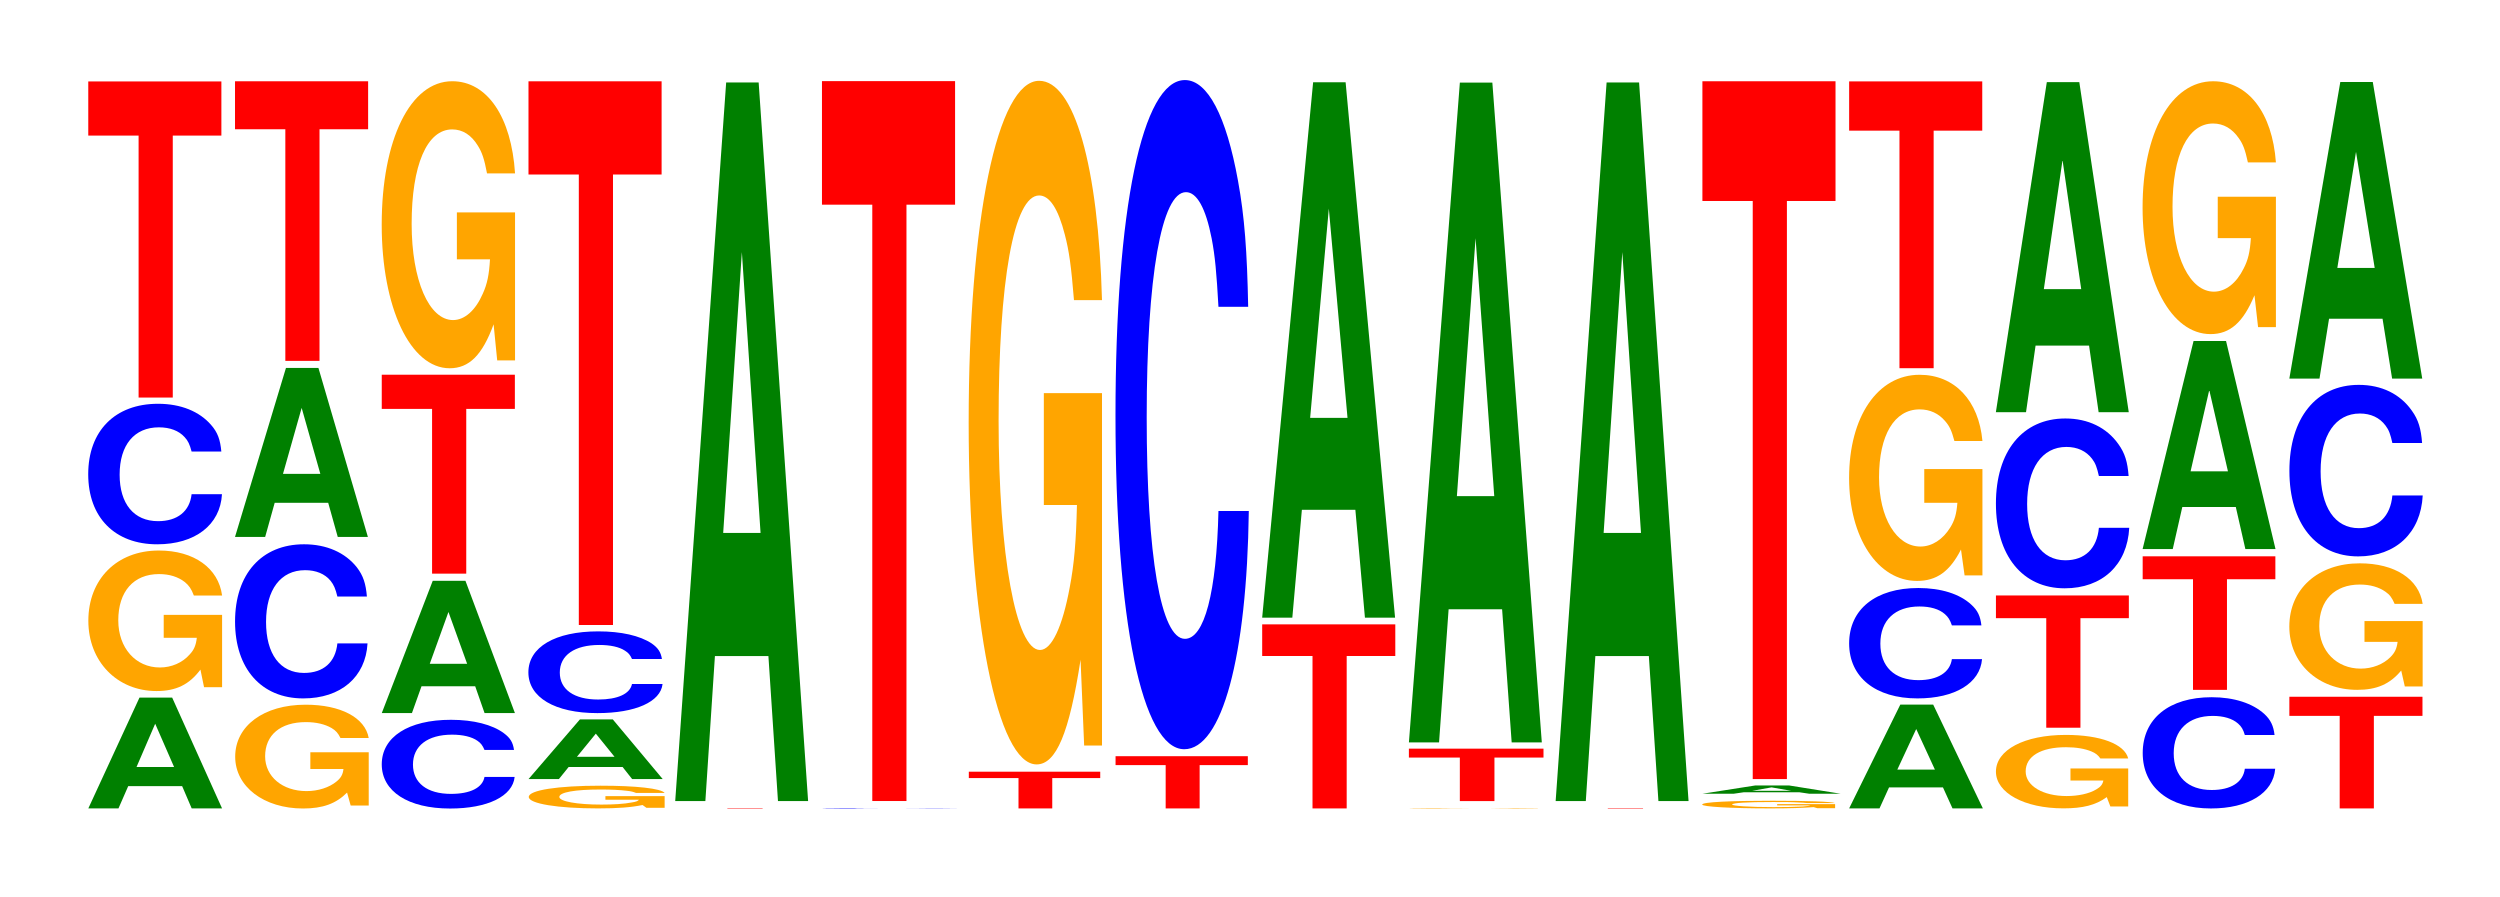
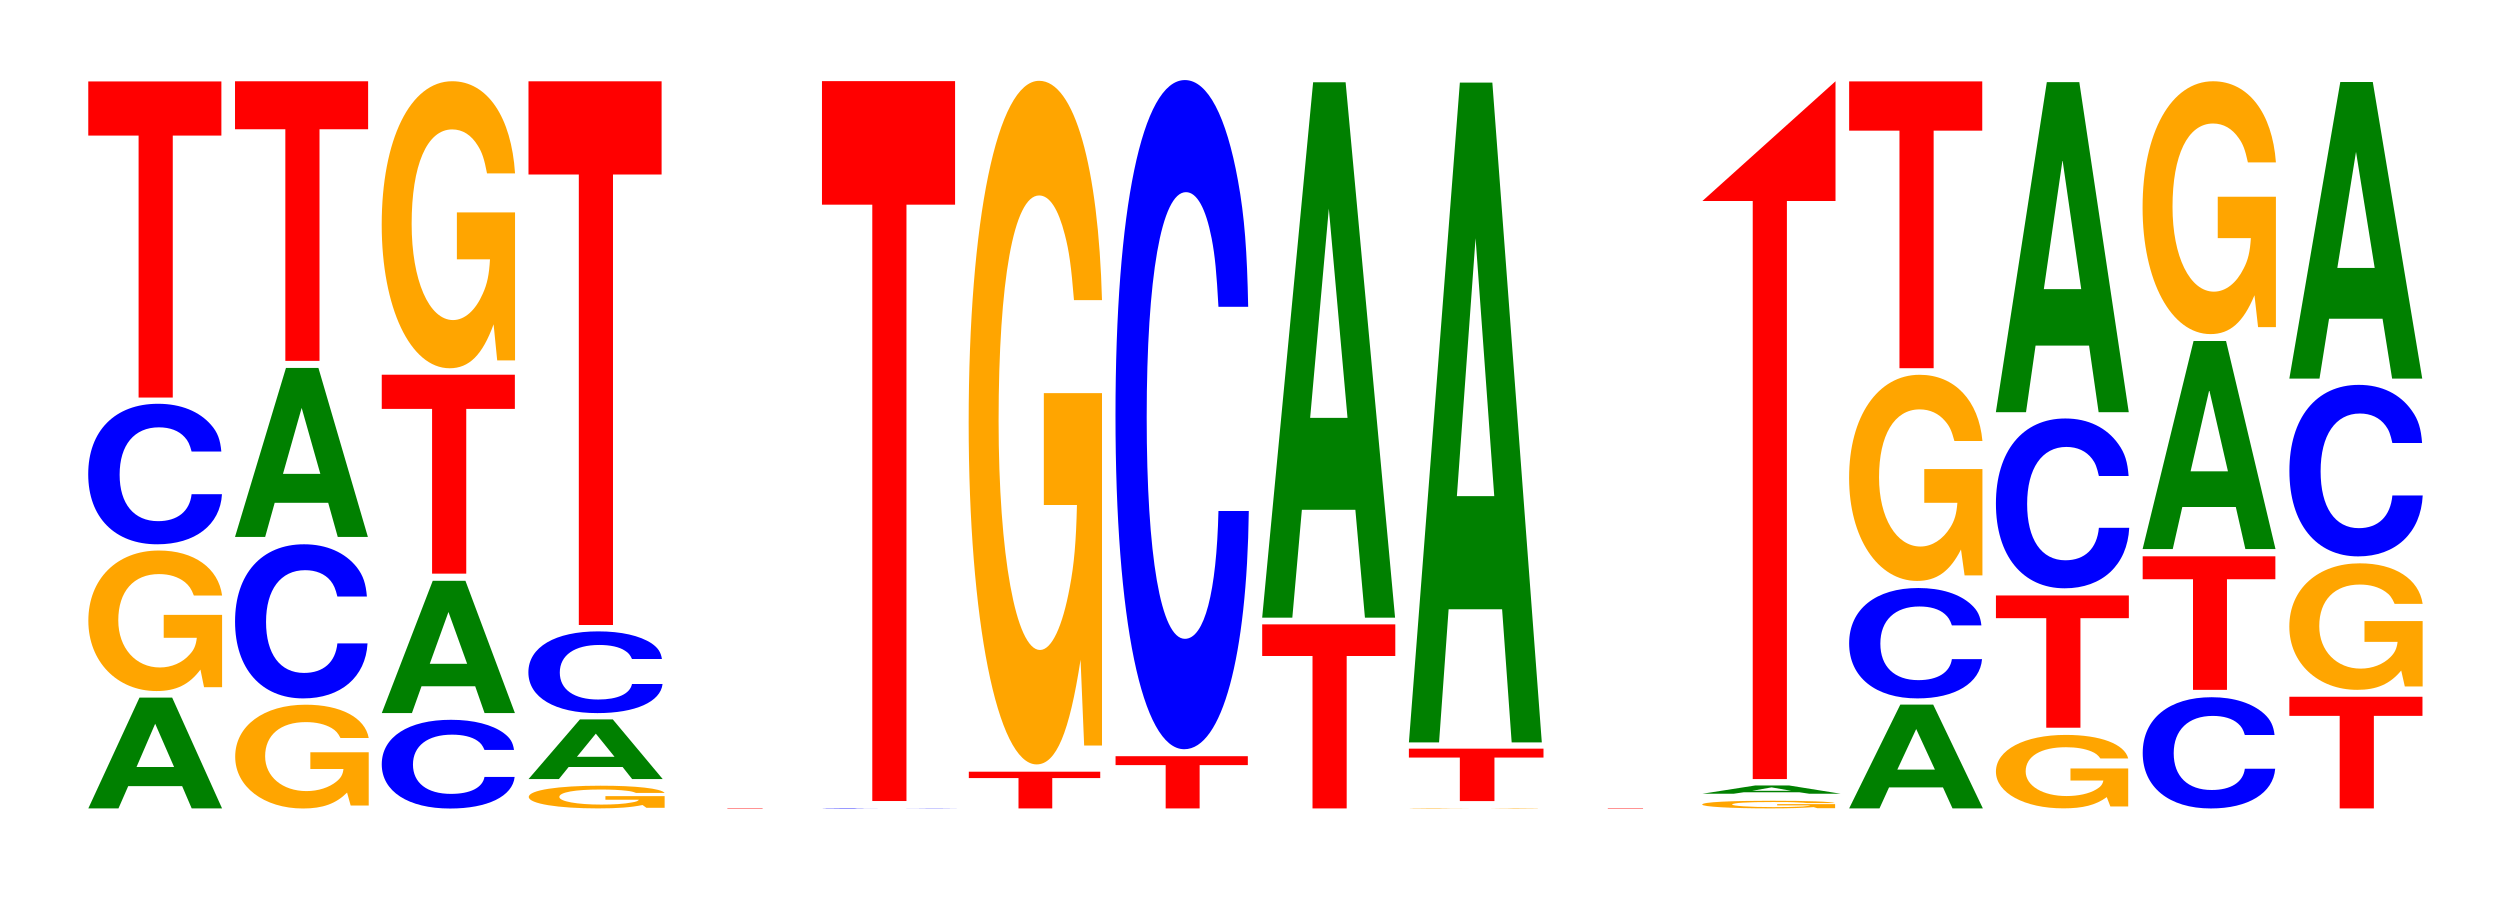
<svg xmlns="http://www.w3.org/2000/svg" xmlns:xlink="http://www.w3.org/1999/xlink" width="184pt" height="66pt" viewBox="0 0 184 66" version="1.1">
  <defs>
    <g>
      <symbol overflow="visible" id="glyph0-0">
        <path style="stroke:none;" d="M 7.281 -1.641 L 7.984 0 L 10.219 0 L 6.547 -8.156 L 4.141 -8.156 L 0.375 0 L 2.594 0 L 3.312 -1.641 Z M 6.688 -3.047 L 3.922 -3.047 L 5.297 -6.234 Z M 6.688 -3.047 " />
      </symbol>
      <symbol overflow="visible" id="glyph1-0">
        <path style="stroke:none;" d="M 10.469 -5.297 L 6.172 -5.297 L 6.172 -3.609 L 8.609 -3.609 C 8.547 -3.062 8.406 -2.719 8.078 -2.375 C 7.547 -1.766 6.734 -1.422 5.891 -1.422 C 4.109 -1.422 2.828 -2.859 2.828 -4.891 C 2.828 -7.016 3.953 -8.297 5.828 -8.297 C 6.594 -8.297 7.234 -8.094 7.734 -7.703 C 8.031 -7.453 8.203 -7.219 8.391 -6.719 L 10.469 -6.719 C 10.203 -8.734 8.406 -10.031 5.812 -10.031 C 2.719 -10.031 0.625 -7.922 0.625 -4.859 C 0.625 -1.875 2.734 0.312 5.641 0.312 C 7.078 0.312 8.047 -0.156 8.875 -1.266 L 9.141 0.031 L 10.469 0.031 Z M 10.469 -5.297 " />
      </symbol>
      <symbol overflow="visible" id="glyph2-0">
        <path style="stroke:none;" d="M 10.469 -6.516 C 10.391 -7.375 10.203 -7.922 9.719 -8.469 C 8.859 -9.469 7.484 -10.031 5.812 -10.031 C 2.641 -10.031 0.672 -8.031 0.672 -4.844 C 0.672 -1.672 2.625 0.312 5.75 0.312 C 8.531 0.312 10.391 -1.109 10.516 -3.375 L 8.281 -3.375 C 8.141 -2.109 7.234 -1.391 5.812 -1.391 C 4.031 -1.391 2.984 -2.672 2.984 -4.812 C 2.984 -7 4.062 -8.297 5.875 -8.297 C 6.688 -8.297 7.344 -8.047 7.766 -7.578 C 8.016 -7.312 8.141 -7.047 8.281 -6.516 Z M 10.469 -6.516 " />
      </symbol>
      <symbol overflow="visible" id="glyph3-0">
        <path style="stroke:none;" d="M 6.453 -19.281 L 10.031 -19.281 L 10.031 -23.266 L 0.234 -23.266 L 0.234 -19.281 L 3.938 -19.281 L 3.938 0 L 6.453 0 Z M 6.453 -19.281 " />
      </symbol>
      <symbol overflow="visible" id="glyph4-0">
        <path style="stroke:none;" d="M 10.453 -3.906 L 6.156 -3.906 L 6.156 -2.672 L 8.594 -2.672 C 8.547 -2.25 8.391 -2 8.078 -1.75 C 7.547 -1.312 6.734 -1.047 5.875 -1.047 C 4.109 -1.047 2.828 -2.109 2.828 -3.609 C 2.828 -5.172 3.953 -6.125 5.828 -6.125 C 6.594 -6.125 7.234 -5.969 7.719 -5.688 C 8.031 -5.5 8.188 -5.328 8.375 -4.953 L 10.453 -4.953 C 10.188 -6.453 8.391 -7.406 5.812 -7.406 C 2.719 -7.406 0.625 -5.844 0.625 -3.578 C 0.625 -1.375 2.734 0.234 5.625 0.234 C 7.078 0.234 8.047 -0.125 8.859 -0.938 L 9.125 0.016 L 10.453 0.016 Z M 10.453 -3.906 " />
      </symbol>
      <symbol overflow="visible" id="glyph5-0">
        <path style="stroke:none;" d="M 10.375 -7.156 C 10.297 -8.094 10.109 -8.688 9.641 -9.297 C 8.781 -10.391 7.406 -11 5.75 -11 C 2.625 -11 0.672 -8.812 0.672 -5.312 C 0.672 -1.844 2.609 0.344 5.688 0.344 C 8.453 0.344 10.281 -1.219 10.422 -3.703 L 8.203 -3.703 C 8.062 -2.312 7.172 -1.531 5.75 -1.531 C 3.984 -1.531 2.953 -2.922 2.953 -5.281 C 2.953 -7.672 4.031 -9.094 5.828 -9.094 C 6.625 -9.094 7.281 -8.828 7.703 -8.312 C 7.938 -8.016 8.062 -7.734 8.203 -7.156 Z M 10.375 -7.156 " />
      </symbol>
      <symbol overflow="visible" id="glyph6-0">
        <path style="stroke:none;" d="M 7.234 -2.516 L 7.938 0 L 10.156 0 L 6.516 -12.438 L 4.125 -12.438 L 0.375 0 L 2.594 0 L 3.297 -2.516 Z M 6.656 -4.641 L 3.906 -4.641 L 5.281 -9.5 Z M 6.656 -4.641 " />
      </symbol>
      <symbol overflow="visible" id="glyph7-0">
        <path style="stroke:none;" d="M 6.453 -17.047 L 10.031 -17.047 L 10.031 -20.578 L 0.234 -20.578 L 0.234 -17.047 L 3.938 -17.047 L 3.938 0 L 6.453 0 Z M 6.453 -17.047 " />
      </symbol>
      <symbol overflow="visible" id="glyph8-0">
        <path style="stroke:none;" d="M 10.406 -4.109 C 10.328 -4.656 10.141 -4.984 9.656 -5.344 C 8.812 -5.969 7.438 -6.328 5.766 -6.328 C 2.625 -6.328 0.672 -5.062 0.672 -3.047 C 0.672 -1.062 2.609 0.203 5.703 0.203 C 8.469 0.203 10.312 -0.703 10.453 -2.125 L 8.234 -2.125 C 8.094 -1.328 7.188 -0.875 5.766 -0.875 C 4 -0.875 2.969 -1.688 2.969 -3.031 C 2.969 -4.406 4.047 -5.234 5.844 -5.234 C 6.641 -5.234 7.297 -5.078 7.719 -4.781 C 7.969 -4.609 8.094 -4.438 8.234 -4.109 Z M 10.406 -4.109 " />
      </symbol>
      <symbol overflow="visible" id="glyph9-0">
        <path style="stroke:none;" d="M 7.25 -1.969 L 7.938 0 L 10.172 0 L 6.531 -9.734 L 4.125 -9.734 L 0.375 0 L 2.594 0 L 3.297 -1.969 Z M 6.656 -3.625 L 3.906 -3.625 L 5.281 -7.438 Z M 6.656 -3.625 " />
      </symbol>
      <symbol overflow="visible" id="glyph10-0">
        <path style="stroke:none;" d="M 6.453 -12.125 L 10.031 -12.125 L 10.031 -14.641 L 0.234 -14.641 L 0.234 -12.125 L 3.938 -12.125 L 3.938 0 L 6.453 0 Z M 6.453 -12.125 " />
      </symbol>
      <symbol overflow="visible" id="glyph11-0">
        <path style="stroke:none;" d="M 10.422 -10.828 L 6.141 -10.828 L 6.141 -7.375 L 8.578 -7.375 C 8.516 -6.25 8.375 -5.562 8.047 -4.844 C 7.516 -3.625 6.719 -2.906 5.859 -2.906 C 4.094 -2.906 2.812 -5.828 2.812 -9.984 C 2.812 -14.312 3.938 -16.938 5.797 -16.938 C 6.562 -16.938 7.203 -16.531 7.688 -15.734 C 8 -15.234 8.156 -14.766 8.359 -13.703 L 10.422 -13.703 C 10.156 -17.859 8.375 -20.484 5.797 -20.484 C 2.719 -20.484 0.609 -16.203 0.609 -9.922 C 0.609 -3.812 2.719 0.641 5.609 0.641 C 7.047 0.641 8.016 -0.328 8.844 -2.594 L 9.109 0.062 L 10.422 0.062 Z M 10.422 -10.828 " />
      </symbol>
      <symbol overflow="visible" id="glyph12-0">
        <path style="stroke:none;" d="M 10.625 -0.859 L 6.266 -0.859 L 6.266 -0.594 L 8.734 -0.594 C 8.672 -0.5 8.531 -0.438 8.203 -0.391 C 7.656 -0.281 6.844 -0.234 5.969 -0.234 C 4.172 -0.234 2.875 -0.469 2.875 -0.797 C 2.875 -1.141 4.016 -1.344 5.922 -1.344 C 6.688 -1.344 7.344 -1.312 7.844 -1.25 C 8.156 -1.219 8.312 -1.172 8.516 -1.094 L 10.625 -1.094 C 10.359 -1.422 8.531 -1.625 5.906 -1.625 C 2.766 -1.625 0.625 -1.297 0.625 -0.797 C 0.625 -0.297 2.781 0.047 5.719 0.047 C 7.188 0.047 8.172 -0.031 9 -0.203 L 9.281 0 L 10.625 0 Z M 10.625 -0.859 " />
      </symbol>
      <symbol overflow="visible" id="glyph13-0">
        <path style="stroke:none;" d="M 7.297 -0.891 L 8 0 L 10.25 0 L 6.578 -4.391 L 4.156 -4.391 L 0.375 0 L 2.609 0 L 3.328 -0.891 Z M 6.703 -1.641 L 3.938 -1.641 L 5.328 -3.344 Z M 6.703 -1.641 " />
      </symbol>
      <symbol overflow="visible" id="glyph14-0">
        <path style="stroke:none;" d="M 10.5 -3.797 C 10.422 -4.297 10.219 -4.609 9.75 -4.938 C 8.875 -5.516 7.5 -5.828 5.812 -5.828 C 2.641 -5.828 0.672 -4.672 0.672 -2.812 C 0.672 -0.969 2.625 0.188 5.75 0.188 C 8.547 0.188 10.406 -0.641 10.547 -1.953 L 8.297 -1.953 C 8.156 -1.234 7.25 -0.812 5.812 -0.812 C 4.031 -0.812 2.984 -1.547 2.984 -2.797 C 2.984 -4.078 4.078 -4.828 5.891 -4.828 C 6.688 -4.828 7.359 -4.688 7.781 -4.406 C 8.031 -4.25 8.156 -4.109 8.297 -3.797 Z M 10.5 -3.797 " />
      </symbol>
      <symbol overflow="visible" id="glyph15-0">
        <path style="stroke:none;" d="M 6.453 -33.156 L 10.031 -33.156 L 10.031 -40.016 L 0.234 -40.016 L 0.234 -33.156 L 3.938 -33.156 L 3.938 0 L 6.453 0 Z M 6.453 -33.156 " />
      </symbol>
      <symbol overflow="visible" id="glyph16-0">
        <path style="stroke:none;" d="M 6.672 -0.031 L 10.375 -0.031 L 0.25 -0.031 L 4.078 -0.031 L 4.078 0 L 6.672 0 Z M 6.672 -0.031 " />
      </symbol>
      <symbol overflow="visible" id="glyph17-0">
-         <path style="stroke:none;" d="M 7.234 -10.672 L 7.938 0 L 10.156 0 L 6.516 -52.891 L 4.125 -52.891 L 0.375 0 L 2.594 0 L 3.297 -10.672 Z M 6.656 -19.734 L 3.906 -19.734 L 5.281 -40.406 Z M 6.656 -19.734 " />
-       </symbol>
+         </symbol>
      <symbol overflow="visible" id="glyph18-0">
        <path style="stroke:none;" d="M 10.781 -0.031 C 10.688 -0.031 10.484 -0.031 10 -0.031 C 9.109 -0.031 7.688 -0.031 5.969 -0.031 C 2.719 -0.031 0.688 -0.031 0.688 -0.016 C 0.688 0 2.703 0 5.906 0 C 8.766 0 10.672 0 10.828 -0.016 L 8.516 -0.016 C 8.375 -0.016 7.438 0 5.969 0 C 4.141 0 3.062 -0.016 3.062 -0.016 C 3.062 -0.031 4.188 -0.031 6.047 -0.031 C 6.875 -0.031 7.547 -0.031 8 -0.031 C 8.25 -0.031 8.375 -0.031 8.516 -0.031 Z M 10.781 -0.031 " />
      </symbol>
      <symbol overflow="visible" id="glyph19-0">
        <path style="stroke:none;" d="M 6.453 -43.891 L 10.031 -43.891 L 10.031 -52.984 L 0.234 -52.984 L 0.234 -43.891 L 3.938 -43.891 L 3.938 0 L 6.453 0 Z M 6.453 -43.891 " />
      </symbol>
      <symbol overflow="visible" id="glyph20-0">
        <path style="stroke:none;" d="M 6.375 -2.234 L 9.906 -2.234 L 9.906 -2.703 L 0.234 -2.703 L 0.234 -2.234 L 3.891 -2.234 L 3.891 0 L 6.375 0 Z M 6.375 -2.234 " />
      </symbol>
      <symbol overflow="visible" id="glyph21-0">
        <path style="stroke:none;" d="M 10.422 -25.812 L 6.141 -25.812 L 6.141 -17.578 L 8.578 -17.578 C 8.516 -14.875 8.375 -13.234 8.047 -11.516 C 7.516 -8.625 6.719 -6.906 5.859 -6.906 C 4.094 -6.906 2.812 -13.891 2.812 -23.766 C 2.812 -34.109 3.938 -40.359 5.797 -40.359 C 6.562 -40.359 7.203 -39.375 7.688 -37.469 C 8 -36.281 8.156 -35.156 8.359 -32.656 L 10.422 -32.656 C 10.156 -42.531 8.375 -48.797 5.797 -48.797 C 2.719 -48.797 0.609 -38.578 0.609 -23.641 C 0.609 -9.094 2.719 1.516 5.609 1.516 C 7.047 1.516 8.016 -0.797 8.844 -6.188 L 9.109 0.125 L 10.422 0.125 Z M 10.422 -25.812 " />
      </symbol>
      <symbol overflow="visible" id="glyph22-0">
        <path style="stroke:none;" d="M 6.422 -3.188 L 9.969 -3.188 L 9.969 -3.844 L 0.234 -3.844 L 0.234 -3.188 L 3.922 -3.188 L 3.922 0 L 6.422 0 Z M 6.422 -3.188 " />
      </symbol>
      <symbol overflow="visible" id="glyph23-0">
        <path style="stroke:none;" d="M 10.438 -31.078 C 10.359 -35.141 10.172 -37.719 9.688 -40.359 C 8.828 -45.125 7.453 -47.766 5.781 -47.766 C 2.641 -47.766 0.672 -38.297 0.672 -23.078 C 0.672 -8 2.625 1.484 5.734 1.484 C 8.5 1.484 10.344 -5.281 10.484 -16.047 L 8.25 -16.047 C 8.109 -10.062 7.219 -6.641 5.781 -6.641 C 4.016 -6.641 2.969 -12.703 2.969 -22.953 C 2.969 -33.328 4.062 -39.516 5.859 -39.516 C 6.656 -39.516 7.312 -38.359 7.75 -36.109 C 8 -34.812 8.109 -33.594 8.25 -31.078 Z M 10.438 -31.078 " />
      </symbol>
      <symbol overflow="visible" id="glyph24-0">
        <path style="stroke:none;" d="M 6.453 -11.219 L 10.031 -11.219 L 10.031 -13.547 L 0.234 -13.547 L 0.234 -11.219 L 3.938 -11.219 L 3.938 0 L 6.453 0 Z M 6.453 -11.219 " />
      </symbol>
      <symbol overflow="visible" id="glyph25-0">
        <path style="stroke:none;" d="M 7.234 -7.938 L 7.938 0 L 10.156 0 L 6.516 -39.406 L 4.125 -39.406 L 0.375 0 L 2.594 0 L 3.297 -7.938 Z M 6.656 -14.703 L 3.906 -14.703 L 5.281 -30.109 Z M 6.656 -14.703 " />
      </symbol>
      <symbol overflow="visible" id="glyph26-0">
        <path style="stroke:none;" d="M 10.094 -0.016 L 5.938 -0.016 L 8.297 -0.016 C 8.25 -0.016 8.094 -0.016 7.781 0 C 7.281 0 6.5 0 5.672 0 C 3.953 0 2.719 -0.016 2.719 -0.016 C 2.719 -0.016 3.812 -0.031 5.625 -0.031 C 6.359 -0.031 6.984 -0.031 7.453 -0.016 C 7.75 -0.016 7.906 -0.016 8.094 -0.016 L 10.094 -0.016 C 9.828 -0.031 8.094 -0.031 5.609 -0.031 C 2.625 -0.031 0.594 -0.031 0.594 -0.016 C 0.594 0 2.641 0 5.438 0 C 6.828 0 7.766 0 8.562 0 L 10.094 0 Z M 10.094 -0.016 " />
      </symbol>
      <symbol overflow="visible" id="glyph27-0">
        <path style="stroke:none;" d="M 6.531 -3.203 L 10.141 -3.203 L 10.141 -3.859 L 0.234 -3.859 L 0.234 -3.203 L 3.984 -3.203 L 3.984 0 L 6.531 0 Z M 6.531 -3.203 " />
      </symbol>
      <symbol overflow="visible" id="glyph28-0">
        <path style="stroke:none;" d="M 7.234 -9.797 L 7.938 0 L 10.156 0 L 6.516 -48.562 L 4.125 -48.562 L 0.375 0 L 2.594 0 L 3.297 -9.797 Z M 6.656 -18.125 L 3.906 -18.125 L 5.281 -37.109 Z M 6.656 -18.125 " />
      </symbol>
      <symbol overflow="visible" id="glyph29-0">
        <path style="stroke:none;" d="M 10.391 -0.297 L 6.125 -0.297 L 6.125 -0.203 L 8.562 -0.203 C 8.5 -0.172 8.344 -0.156 8.031 -0.125 C 7.5 -0.094 6.703 -0.078 5.844 -0.078 C 4.078 -0.078 2.812 -0.172 2.812 -0.266 C 2.812 -0.391 3.938 -0.453 5.797 -0.453 C 6.547 -0.453 7.203 -0.453 7.672 -0.422 C 7.984 -0.406 8.141 -0.406 8.344 -0.375 L 10.391 -0.375 C 10.141 -0.484 8.344 -0.547 5.781 -0.547 C 2.703 -0.547 0.609 -0.453 0.609 -0.266 C 0.609 -0.109 2.719 0.016 5.594 0.016 C 7.031 0.016 8 -0.016 8.812 -0.078 L 9.078 0 L 10.391 0 Z M 10.391 -0.297 " />
      </symbol>
      <symbol overflow="visible" id="glyph30-0">
        <path style="stroke:none;" d="M 7.531 -0.109 L 8.266 0 L 10.578 0 L 6.781 -0.609 L 4.281 -0.609 L 0.391 0 L 2.688 0 L 3.438 -0.109 Z M 6.922 -0.219 L 4.062 -0.219 L 5.484 -0.469 Z M 6.922 -0.219 " />
      </symbol>
      <symbol overflow="visible" id="glyph31-0">
-         <path style="stroke:none;" d="M 6.453 -42.547 L 10.031 -42.547 L 10.031 -51.359 L 0.234 -51.359 L 0.234 -42.547 L 3.938 -42.547 L 3.938 0 L 6.453 0 Z M 6.453 -42.547 " />
+         <path style="stroke:none;" d="M 6.453 -42.547 L 10.031 -42.547 L 10.031 -51.359 L 0.234 -42.547 L 3.938 -42.547 L 3.938 0 L 6.453 0 Z M 6.453 -42.547 " />
      </symbol>
      <symbol overflow="visible" id="glyph32-0">
        <path style="stroke:none;" d="M 7.281 -1.547 L 7.984 0 L 10.219 0 L 6.562 -7.641 L 4.141 -7.641 L 0.375 0 L 2.609 0 L 3.312 -1.547 Z M 6.688 -2.859 L 3.922 -2.859 L 5.312 -5.844 Z M 6.688 -2.859 " />
      </symbol>
      <symbol overflow="visible" id="glyph33-0">
        <path style="stroke:none;" d="M 10.406 -5.125 C 10.328 -5.797 10.141 -6.219 9.656 -6.656 C 8.812 -7.438 7.438 -7.875 5.766 -7.875 C 2.625 -7.875 0.672 -6.312 0.672 -3.797 C 0.672 -1.312 2.609 0.25 5.703 0.25 C 8.469 0.25 10.312 -0.875 10.453 -2.641 L 8.234 -2.641 C 8.094 -1.656 7.188 -1.094 5.766 -1.094 C 4 -1.094 2.969 -2.094 2.969 -3.781 C 2.969 -5.5 4.047 -6.516 5.844 -6.516 C 6.641 -6.516 7.297 -6.328 7.719 -5.953 C 7.969 -5.734 8.094 -5.531 8.234 -5.125 Z M 10.406 -5.125 " />
      </symbol>
      <symbol overflow="visible" id="glyph34-0">
        <path style="stroke:none;" d="M 10.422 -7.781 L 6.141 -7.781 L 6.141 -5.297 L 8.578 -5.297 C 8.516 -4.484 8.375 -3.984 8.047 -3.469 C 7.516 -2.609 6.719 -2.078 5.859 -2.078 C 4.094 -2.078 2.812 -4.188 2.812 -7.172 C 2.812 -10.281 3.938 -12.172 5.797 -12.172 C 6.562 -12.172 7.203 -11.875 7.688 -11.297 C 8 -10.938 8.156 -10.609 8.359 -9.844 L 10.422 -9.844 C 10.156 -12.828 8.375 -14.719 5.797 -14.719 C 2.719 -14.719 0.609 -11.641 0.609 -7.125 C 0.609 -2.734 2.719 0.453 5.609 0.453 C 7.047 0.453 8.016 -0.234 8.844 -1.859 L 9.109 0.047 L 10.422 0.047 Z M 10.422 -7.781 " />
      </symbol>
      <symbol overflow="visible" id="glyph35-0">
        <path style="stroke:none;" d="M 6.453 -17.484 L 10.031 -17.484 L 10.031 -21.109 L 0.234 -21.109 L 0.234 -17.484 L 3.938 -17.484 L 3.938 0 L 6.453 0 Z M 6.453 -17.484 " />
      </symbol>
      <symbol overflow="visible" id="glyph36-0">
        <path style="stroke:none;" d="M 10.344 -2.781 L 6.094 -2.781 L 6.094 -1.891 L 8.516 -1.891 C 8.453 -1.594 8.312 -1.422 7.984 -1.234 C 7.469 -0.922 6.656 -0.75 5.812 -0.75 C 4.062 -0.75 2.797 -1.5 2.797 -2.562 C 2.797 -3.672 3.906 -4.344 5.766 -4.344 C 6.516 -4.344 7.156 -4.234 7.641 -4.031 C 7.938 -3.906 8.109 -3.781 8.297 -3.516 L 10.344 -3.516 C 10.078 -4.578 8.312 -5.25 5.75 -5.25 C 2.688 -5.25 0.609 -4.141 0.609 -2.547 C 0.609 -0.984 2.703 0.156 5.578 0.156 C 7 0.156 7.953 -0.078 8.766 -0.672 L 9.031 0.016 L 10.344 0.016 Z M 10.344 -2.781 " />
      </symbol>
      <symbol overflow="visible" id="glyph37-0">
        <path style="stroke:none;" d="M 6.453 -8.062 L 10.016 -8.062 L 10.016 -9.734 L 0.234 -9.734 L 0.234 -8.062 L 3.938 -8.062 L 3.938 0 L 6.453 0 Z M 6.453 -8.062 " />
      </symbol>
      <symbol overflow="visible" id="glyph38-0">
        <path style="stroke:none;" d="M 10.438 -7.891 C 10.359 -8.922 10.172 -9.562 9.688 -10.234 C 8.828 -11.453 7.453 -12.125 5.781 -12.125 C 2.641 -12.125 0.672 -9.719 0.672 -5.859 C 0.672 -2.031 2.625 0.375 5.734 0.375 C 8.5 0.375 10.344 -1.344 10.484 -4.078 L 8.25 -4.078 C 8.109 -2.547 7.219 -1.688 5.781 -1.688 C 4.016 -1.688 2.969 -3.219 2.969 -5.828 C 2.969 -8.453 4.062 -10.031 5.859 -10.031 C 6.656 -10.031 7.312 -9.734 7.75 -9.156 C 8 -8.828 8.109 -8.516 8.25 -7.891 Z M 10.438 -7.891 " />
      </symbol>
      <symbol overflow="visible" id="glyph39-0">
        <path style="stroke:none;" d="M 7.234 -4.906 L 7.938 0 L 10.156 0 L 6.516 -24.297 L 4.125 -24.297 L 0.375 0 L 2.594 0 L 3.297 -4.906 Z M 6.656 -9.062 L 3.906 -9.062 L 5.281 -18.562 Z M 6.656 -9.062 " />
      </symbol>
      <symbol overflow="visible" id="glyph40-0">
        <path style="stroke:none;" d="M 10.375 -5.156 C 10.297 -5.828 10.094 -6.266 9.625 -6.703 C 8.766 -7.484 7.406 -7.938 5.75 -7.938 C 2.609 -7.938 0.672 -6.359 0.672 -3.828 C 0.672 -1.328 2.594 0.25 5.688 0.25 C 8.438 0.25 10.281 -0.875 10.422 -2.672 L 8.188 -2.672 C 8.062 -1.672 7.156 -1.109 5.75 -1.109 C 3.984 -1.109 2.953 -2.109 2.953 -3.812 C 2.953 -5.531 4.031 -6.562 5.828 -6.562 C 6.609 -6.562 7.266 -6.375 7.688 -6 C 7.938 -5.781 8.062 -5.578 8.188 -5.156 Z M 10.375 -5.156 " />
      </symbol>
      <symbol overflow="visible" id="glyph41-0">
        <path style="stroke:none;" d="M 6.438 -8.141 L 10 -8.141 L 10 -9.828 L 0.234 -9.828 L 0.234 -8.141 L 3.938 -8.141 L 3.938 0 L 6.438 0 Z M 6.438 -8.141 " />
      </symbol>
      <symbol overflow="visible" id="glyph42-0">
        <path style="stroke:none;" d="M 7.234 -3.094 L 7.938 0 L 10.156 0 L 6.516 -15.312 L 4.125 -15.312 L 0.375 0 L 2.594 0 L 3.297 -3.094 Z M 6.656 -5.719 L 3.906 -5.719 L 5.281 -11.703 Z M 6.656 -5.719 " />
      </symbol>
      <symbol overflow="visible" id="glyph43-0">
        <path style="stroke:none;" d="M 10.422 -9.547 L 6.141 -9.547 L 6.141 -6.5 L 8.578 -6.5 C 8.516 -5.5 8.375 -4.891 8.047 -4.266 C 7.516 -3.188 6.719 -2.562 5.859 -2.562 C 4.094 -2.562 2.812 -5.141 2.812 -8.797 C 2.812 -12.625 3.938 -14.938 5.797 -14.938 C 6.562 -14.938 7.203 -14.562 7.688 -13.859 C 8 -13.422 8.156 -13.016 8.359 -12.078 L 10.422 -12.078 C 10.156 -15.734 8.375 -18.047 5.797 -18.047 C 2.719 -18.047 0.609 -14.281 0.609 -8.75 C 0.609 -3.359 2.719 0.562 5.609 0.562 C 7.047 0.562 8.016 -0.297 8.844 -2.297 L 9.109 0.047 L 10.422 0.047 Z M 10.422 -9.547 " />
      </symbol>
      <symbol overflow="visible" id="glyph44-0">
        <path style="stroke:none;" d="M 6.453 -6.812 L 10.031 -6.812 L 10.031 -8.219 L 0.234 -8.219 L 0.234 -6.812 L 3.938 -6.812 L 3.938 0 L 6.453 0 Z M 6.453 -6.812 " />
      </symbol>
      <symbol overflow="visible" id="glyph45-0">
        <path style="stroke:none;" d="M 10.422 -4.781 L 6.141 -4.781 L 6.141 -3.25 L 8.578 -3.25 C 8.516 -2.75 8.375 -2.453 8.047 -2.125 C 7.516 -1.594 6.719 -1.281 5.859 -1.281 C 4.094 -1.281 2.812 -2.578 2.812 -4.406 C 2.812 -6.312 3.938 -7.469 5.797 -7.469 C 6.562 -7.469 7.203 -7.281 7.688 -6.938 C 8 -6.719 8.156 -6.516 8.359 -6.047 L 10.422 -6.047 C 10.156 -7.875 8.375 -9.031 5.797 -9.031 C 2.719 -9.031 0.609 -7.141 0.609 -4.375 C 0.609 -1.688 2.719 0.281 5.609 0.281 C 7.047 0.281 8.016 -0.141 8.844 -1.141 L 9.109 0.031 L 10.422 0.031 Z M 10.422 -4.781 " />
      </symbol>
      <symbol overflow="visible" id="glyph46-0">
        <path style="stroke:none;" d="M 10.438 -7.969 C 10.359 -9.016 10.172 -9.672 9.688 -10.344 C 8.828 -11.578 7.453 -12.25 5.781 -12.25 C 2.641 -12.25 0.672 -9.812 0.672 -5.922 C 0.672 -2.047 2.625 0.375 5.734 0.375 C 8.5 0.375 10.344 -1.359 10.484 -4.109 L 8.25 -4.109 C 8.109 -2.578 7.219 -1.703 5.781 -1.703 C 4.016 -1.703 2.969 -3.25 2.969 -5.891 C 2.969 -8.547 4.062 -10.141 5.859 -10.141 C 6.656 -10.141 7.312 -9.844 7.75 -9.25 C 8 -8.922 8.109 -8.609 8.25 -7.969 Z M 10.438 -7.969 " />
      </symbol>
      <symbol overflow="visible" id="glyph47-0">
        <path style="stroke:none;" d="M 7.234 -4.406 L 7.938 0 L 10.156 0 L 6.516 -21.828 L 4.125 -21.828 L 0.375 0 L 2.594 0 L 3.297 -4.406 Z M 6.656 -8.141 L 3.906 -8.141 L 5.281 -16.688 Z M 6.656 -8.141 " />
      </symbol>
    </g>
  </defs>
  <g id="surface1">
    <g style="fill:rgb(0%,50.194%,0%);fill-opacity:1;">
      <use xlink:href="#glyph0-0" x="6.125" y="59.5" />
    </g>
    <g style="fill:rgb(100%,64.647%,0%);fill-opacity:1;">
      <use xlink:href="#glyph1-0" x="5.877" y="50.549" />
    </g>
    <g style="fill:rgb(0%,0%,100%);fill-opacity:1;">
      <use xlink:href="#glyph2-0" x="5.821" y="39.749" />
    </g>
    <g style="fill:rgb(100%,0%,0%);fill-opacity:1;">
      <use xlink:href="#glyph3-0" x="6.263" y="29.26" />
    </g>
    <g style="fill:rgb(100%,64.647%,0%);fill-opacity:1;">
      <use xlink:href="#glyph4-0" x="16.685" y="59.272" />
    </g>
    <g style="fill:rgb(0%,0%,100%);fill-opacity:1;">
      <use xlink:href="#glyph5-0" x="16.628" y="51.059" />
    </g>
    <g style="fill:rgb(0%,50.194%,0%);fill-opacity:1;">
      <use xlink:href="#glyph6-0" x="16.921" y="39.52" />
    </g>
    <g style="fill:rgb(100%,0%,0%);fill-opacity:1;">
      <use xlink:href="#glyph7-0" x="17.063" y="26.56" />
    </g>
    <g style="fill:rgb(0%,0%,100%);fill-opacity:1;">
      <use xlink:href="#glyph8-0" x="27.425" y="59.305" />
    </g>
    <g style="fill:rgb(0%,50.194%,0%);fill-opacity:1;">
      <use xlink:href="#glyph9-0" x="27.725" y="52.48" />
    </g>
    <g style="fill:rgb(100%,0%,0%);fill-opacity:1;">
      <use xlink:href="#glyph10-0" x="27.863" y="42.22" />
    </g>
    <g style="fill:rgb(100%,64.647%,0%);fill-opacity:1;">
      <use xlink:href="#glyph11-0" x="27.485" y="26.463" />
    </g>
    <g style="fill:rgb(100%,64.647%,0%);fill-opacity:1;">
      <use xlink:href="#glyph12-0" x="38.292" y="59.452" />
    </g>
    <g style="fill:rgb(0%,50.194%,0%);fill-opacity:1;">
      <use xlink:href="#glyph13-0" x="38.525" y="57.34" />
    </g>
    <g style="fill:rgb(0%,0%,100%);fill-opacity:1;">
      <use xlink:href="#glyph14-0" x="38.217" y="52.297" />
    </g>
    <g style="fill:rgb(100%,0%,0%);fill-opacity:1;">
      <use xlink:href="#glyph15-0" x="38.663" y="46" />
    </g>
    <g style="fill:rgb(100%,0%,0%);fill-opacity:1;">
      <use xlink:href="#glyph16-0" x="49.456" y="59.5" />
    </g>
    <g style="fill:rgb(0%,50.194%,0%);fill-opacity:1;">
      <use xlink:href="#glyph17-0" x="49.321" y="58.96" />
    </g>
    <g style="fill:rgb(0%,0%,100%);fill-opacity:1;">
      <use xlink:href="#glyph18-0" x="59.783" y="59.5" />
    </g>
    <g style="fill:rgb(100%,0%,0%);fill-opacity:1;">
      <use xlink:href="#glyph19-0" x="60.263" y="58.955" />
    </g>
    <g style="fill:rgb(100%,0%,0%);fill-opacity:1;">
      <use xlink:href="#glyph20-0" x="71.071" y="59.5" />
    </g>
    <g style="fill:rgb(100%,64.647%,0%);fill-opacity:1;">
      <use xlink:href="#glyph21-0" x="70.685" y="54.745" />
    </g>
    <g style="fill:rgb(100%,0%,0%);fill-opacity:1;">
      <use xlink:href="#glyph22-0" x="81.871" y="59.5" />
    </g>
    <g style="fill:rgb(0%,0%,100%);fill-opacity:1;">
      <use xlink:href="#glyph23-0" x="81.428" y="53.659" />
    </g>
    <g style="fill:rgb(100%,0%,0%);fill-opacity:1;">
      <use xlink:href="#glyph24-0" x="92.663" y="59.5" />
    </g>
    <g style="fill:rgb(0%,50.194%,0%);fill-opacity:1;">
      <use xlink:href="#glyph25-0" x="92.521" y="45.46" />
    </g>
    <g style="fill:rgb(100%,64.647%,0%);fill-opacity:1;">
      <use xlink:href="#glyph26-0" x="103.085" y="59.5" />
    </g>
    <g style="fill:rgb(100%,0%,0%);fill-opacity:1;">
      <use xlink:href="#glyph27-0" x="103.46" y="58.96" />
    </g>
    <g style="fill:rgb(0%,50.194%,0%);fill-opacity:1;">
      <use xlink:href="#glyph28-0" x="103.321" y="54.64" />
    </g>
    <g style="fill:rgb(100%,0%,0%);fill-opacity:1;">
      <use xlink:href="#glyph16-0" x="114.256" y="59.5" />
    </g>
    <g style="fill:rgb(0%,50.194%,0%);fill-opacity:1;">
      <use xlink:href="#glyph17-0" x="114.121" y="58.96" />
    </g>
    <g style="fill:rgb(100%,64.647%,0%);fill-opacity:1;">
      <use xlink:href="#glyph29-0" x="124.673" y="59.482" />
    </g>
    <g style="fill:rgb(0%,50.194%,0%);fill-opacity:1;">
      <use xlink:href="#glyph30-0" x="124.902" y="58.42" />
    </g>
    <g style="fill:rgb(100%,0%,0%);fill-opacity:1;">
      <use xlink:href="#glyph31-0" x="125.063" y="57.34" />
    </g>
    <g style="fill:rgb(0%,50.194%,0%);fill-opacity:1;">
      <use xlink:href="#glyph32-0" x="135.721" y="59.5" />
    </g>
    <g style="fill:rgb(0%,0%,100%);fill-opacity:1;">
      <use xlink:href="#glyph33-0" x="135.425" y="51.153" />
    </g>
    <g style="fill:rgb(100%,64.647%,0%);fill-opacity:1;">
      <use xlink:href="#glyph34-0" x="135.485" y="42.303" />
    </g>
    <g style="fill:rgb(100%,0%,0%);fill-opacity:1;">
      <use xlink:href="#glyph35-0" x="135.863" y="27.1" />
    </g>
    <g style="fill:rgb(100%,64.647%,0%);fill-opacity:1;">
      <use xlink:href="#glyph36-0" x="146.292" y="59.339" />
    </g>
    <g style="fill:rgb(100%,0%,0%);fill-opacity:1;">
      <use xlink:href="#glyph37-0" x="146.667" y="53.56" />
    </g>
    <g style="fill:rgb(0%,0%,100%);fill-opacity:1;">
      <use xlink:href="#glyph38-0" x="146.228" y="42.925" />
    </g>
    <g style="fill:rgb(0%,50.194%,0%);fill-opacity:1;">
      <use xlink:href="#glyph39-0" x="146.521" y="30.34" />
    </g>
    <g style="fill:rgb(0%,0%,100%);fill-opacity:1;">
      <use xlink:href="#glyph40-0" x="157.032" y="59.253" />
    </g>
    <g style="fill:rgb(100%,0%,0%);fill-opacity:1;">
      <use xlink:href="#glyph41-0" x="157.467" y="50.773" />
    </g>
    <g style="fill:rgb(0%,50.194%,0%);fill-opacity:1;">
      <use xlink:href="#glyph42-0" x="157.321" y="40.409" />
    </g>
    <g style="fill:rgb(100%,64.647%,0%);fill-opacity:1;">
      <use xlink:href="#glyph43-0" x="157.085" y="24.028" />
    </g>
    <g style="fill:rgb(100%,0%,0%);fill-opacity:1;">
      <use xlink:href="#glyph44-0" x="168.263" y="59.5" />
    </g>
    <g style="fill:rgb(100%,64.647%,0%);fill-opacity:1;">
      <use xlink:href="#glyph45-0" x="167.885" y="50.492" />
    </g>
    <g style="fill:rgb(0%,0%,100%);fill-opacity:1;">
      <use xlink:href="#glyph46-0" x="167.828" y="40.576" />
    </g>
    <g style="fill:rgb(0%,50.194%,0%);fill-opacity:1;">
      <use xlink:href="#glyph47-0" x="168.121" y="27.863" />
    </g>
  </g>
</svg>